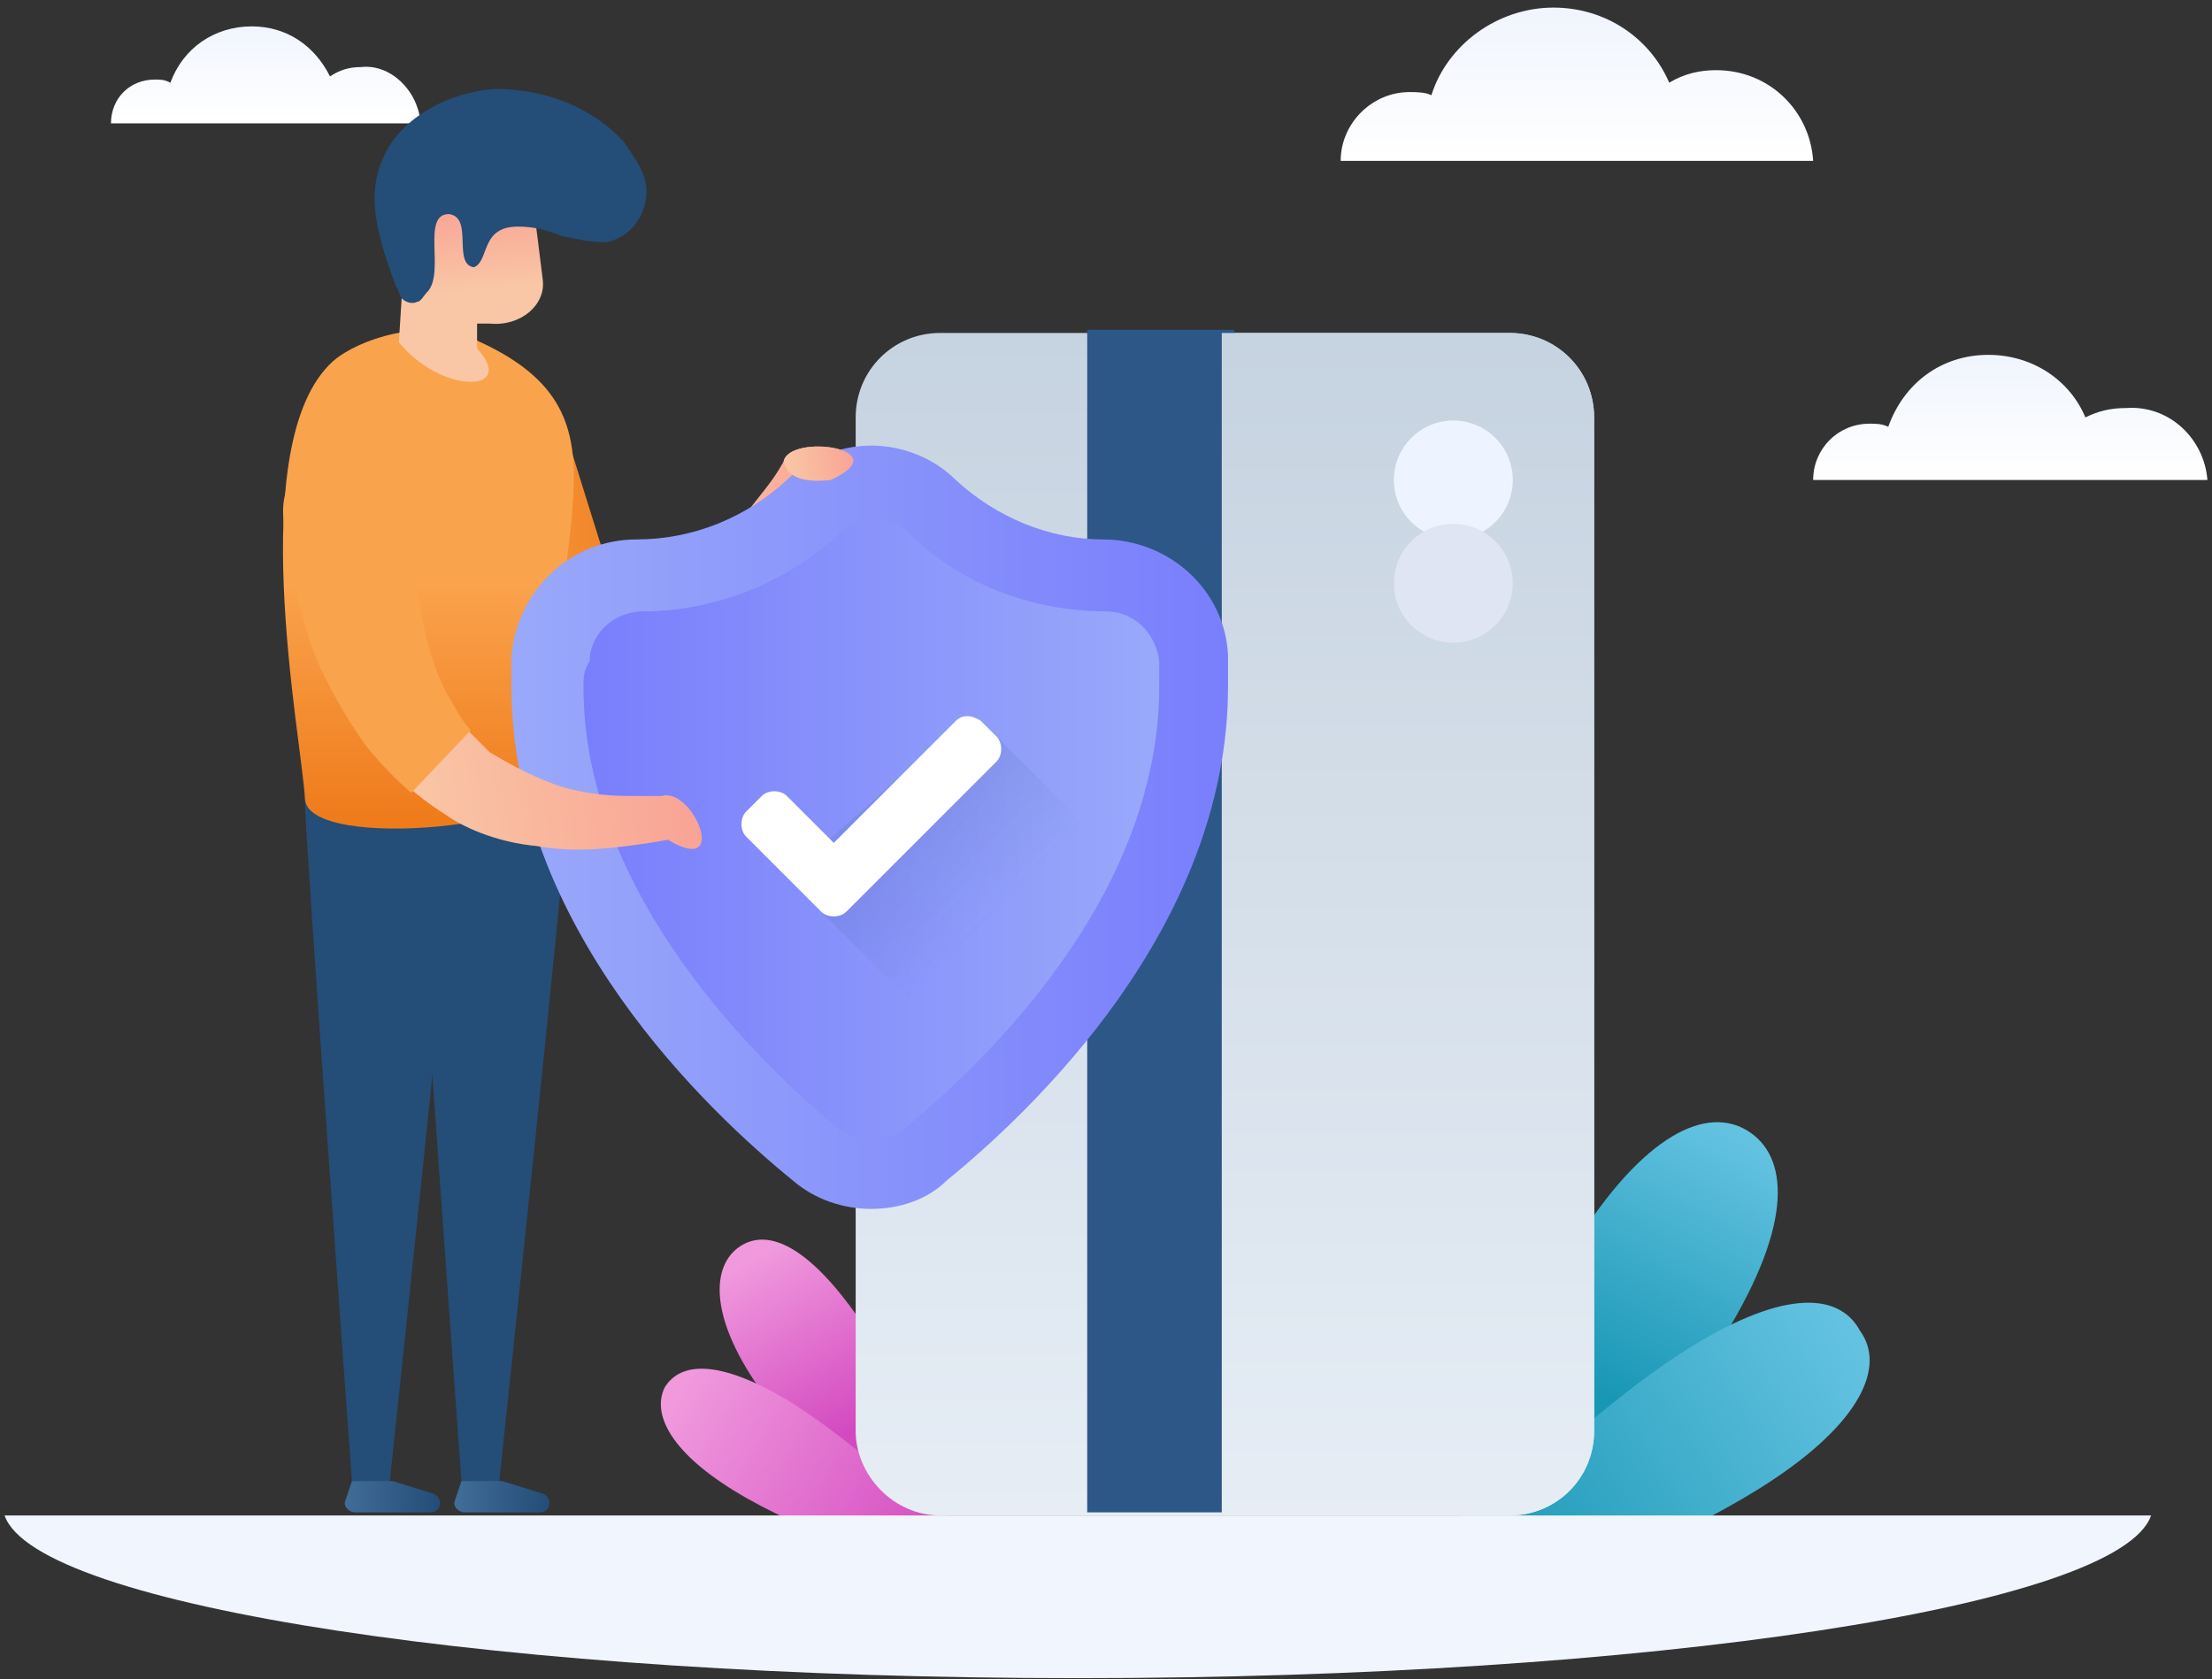
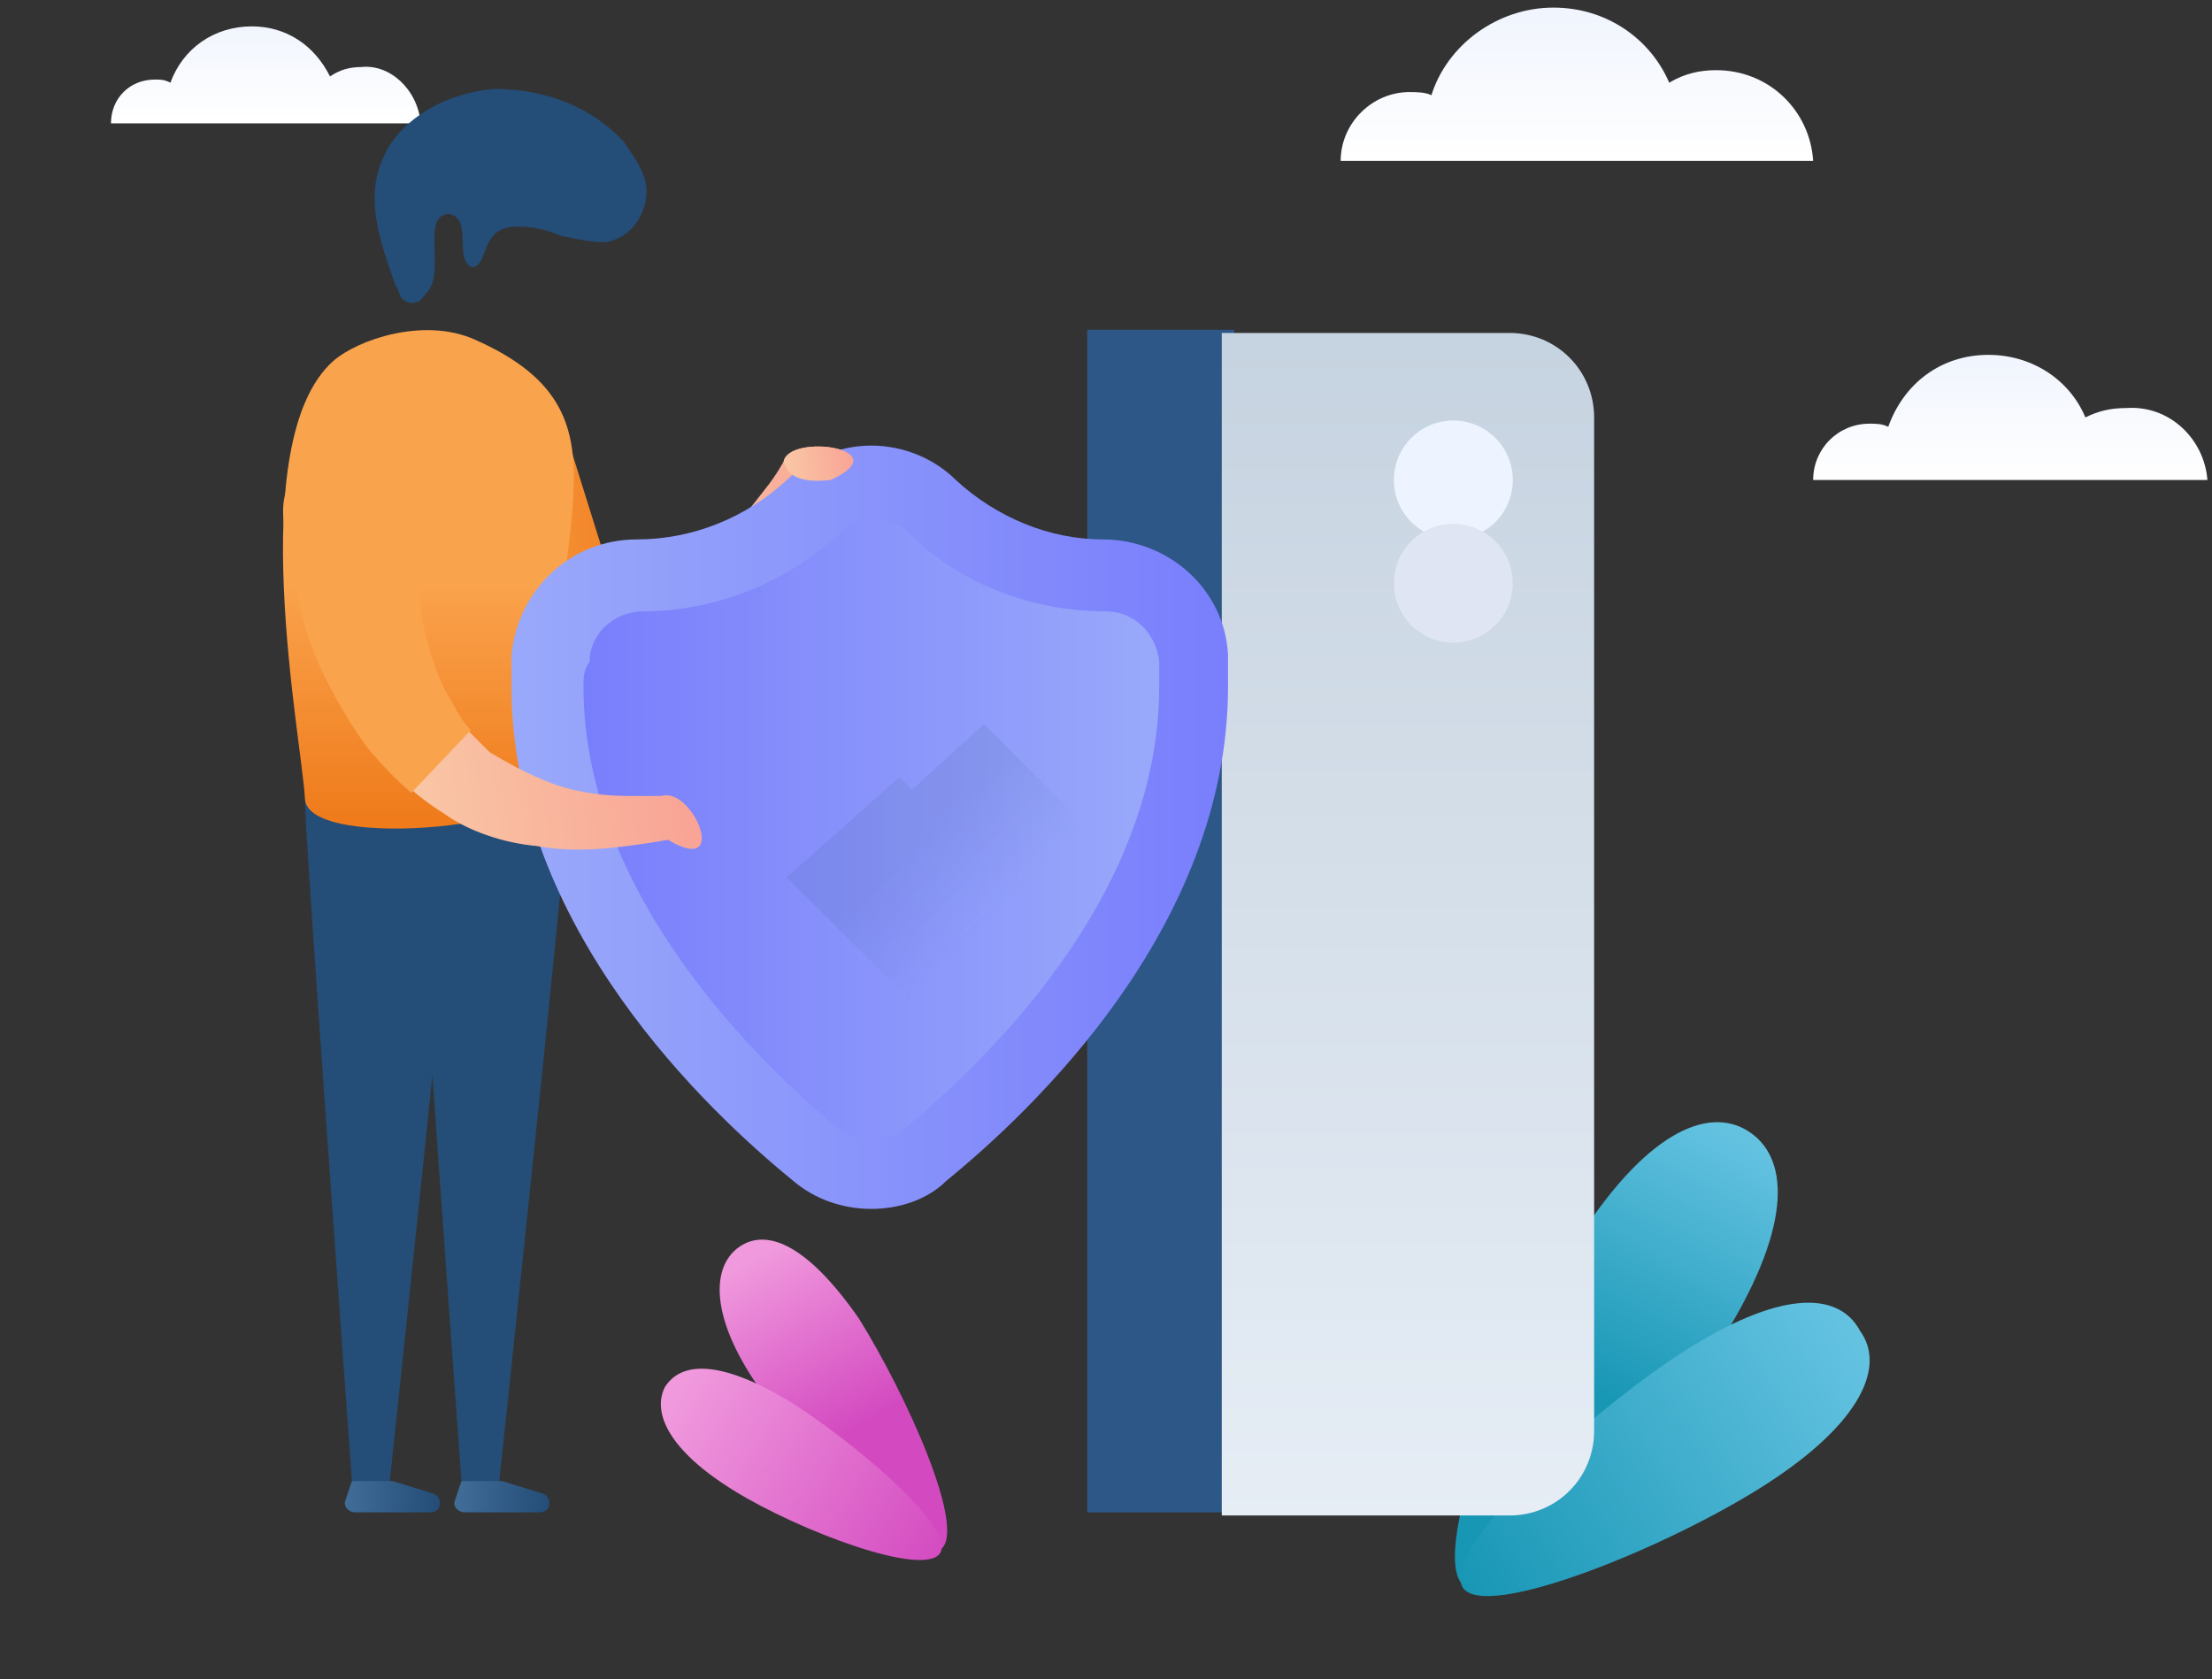
<svg xmlns="http://www.w3.org/2000/svg" width="270" height="205" viewBox="0 0 270 205" fill="none">
  <rect x="0" y="0" width="270" height="205" fill="#333333" stroke="none" />
  <path d="M51.357 15.06H13.546C13.546 12.004 15.837 9.713 18.893 9.713C19.657 9.713 20.038 9.713 20.802 10.095C22.33 5.893 26.149 3.22 30.733 3.22C34.934 3.22 38.371 5.512 40.281 9.331C41.427 8.567 42.572 8.185 44.1 8.185C47.538 7.803 50.975 10.859 51.357 15.06Z" fill="url(#paint0_linear_2204_35579)" />
  <path d="M221.316 19.643H163.645C163.645 15.06 167.464 11.241 172.047 11.241C172.811 11.241 173.957 11.241 174.721 11.623C176.63 5.512 182.741 0.928 189.616 0.928C196.109 0.928 201.456 4.748 203.748 10.095C205.657 8.949 207.567 8.567 209.477 8.567C215.969 8.567 220.935 13.532 221.316 19.643Z" fill="url(#paint1_linear_2204_35579)" />
  <path d="M269.44 58.6H221.317C221.317 54.781 224.372 51.725 228.191 51.725C228.955 51.725 229.719 51.725 230.483 52.107C232.393 46.76 236.976 43.323 242.705 43.323C248.052 43.323 252.635 46.379 254.545 50.962C256.072 50.198 257.6 49.816 259.51 49.816C264.857 49.434 269.058 53.635 269.44 58.6Z" fill="url(#paint2_linear_2204_35579)" />
  <path d="M210.622 162.868C202.22 176.617 183.887 196.859 178.922 193.804C173.957 190.749 183.887 165.159 192.29 151.792C200.692 138.424 208.331 134.987 213.296 138.042C218.261 141.097 219.025 149.118 210.622 162.868Z" fill="url(#paint3_linear_2204_35579)" />
  <path d="M205.275 165.159C193.435 172.798 175.866 189.221 178.54 193.804C181.213 198.005 203.747 188.839 215.587 181.2C227.427 173.562 230.101 166.687 227.045 162.486C224.372 157.521 217.115 157.521 205.275 165.159Z" fill="url(#paint4_linear_2204_35579)" />
  <path d="M92.605 169.36C98.716 178.145 111.32 191.512 114.757 189.221C118.195 186.929 110.556 170.124 104.827 160.958C98.716 152.173 93.751 149.882 90.314 152.173C86.876 154.465 86.495 160.576 92.605 169.36Z" fill="url(#paint5_linear_2204_35579)" />
  <path d="M96.043 170.888C104.063 175.853 116.667 186.547 114.757 189.603C112.848 192.658 97.57 186.929 89.55 181.964C81.529 176.999 79.62 172.416 81.147 169.36C83.057 166.305 87.64 165.923 96.043 170.888Z" fill="url(#paint6_linear_2204_35579)" />
-   <path d="M114.757 185.019H184.269C189.998 185.019 194.581 180.436 194.581 174.707V50.961C194.581 45.232 189.998 40.649 184.269 40.649H114.757C109.028 40.649 104.445 45.232 104.445 50.961V174.707C104.445 180.054 109.028 185.019 114.757 185.019Z" fill="url(#paint7_linear_2204_35579)" />
  <path d="M150.659 40.267H132.708V184.637H150.659V40.267Z" fill="#2D5787" />
  <path d="M184.269 185.019C189.998 185.019 194.581 180.436 194.581 174.707V50.961C194.581 45.232 189.998 40.649 184.269 40.649H149.131V185.019H184.269Z" fill="url(#paint8_linear_2204_35579)" />
  <path d="M177.394 65.857C181.402 65.857 184.651 62.608 184.651 58.6C184.651 54.592 181.402 51.343 177.394 51.343C173.387 51.343 170.138 54.592 170.138 58.6C170.138 62.608 173.387 65.857 177.394 65.857Z" fill="#EEF4FF" />
  <path d="M177.394 78.46C181.402 78.46 184.651 75.212 184.651 71.204C184.651 67.196 181.402 63.947 177.394 63.947C173.387 63.947 170.138 67.196 170.138 71.204C170.138 75.212 173.387 78.46 177.394 78.46Z" fill="#DFE5F2" />
  <path d="M56.322 180.818C56.322 180.818 50.593 102.14 50.593 97.939C50.593 92.974 54.794 86.481 60.142 86.863C65.107 86.863 69.308 93.738 69.308 98.321C69.308 102.522 60.905 181.2 60.905 181.2L56.322 180.818Z" fill="#244D77" />
  <path d="M56.322 180.818L55.558 183.11C55.176 183.874 55.94 184.638 56.704 184.638H65.871C67.398 184.638 67.398 182.728 66.252 182.346L61.287 180.818H56.322Z" fill="url(#paint9_linear_2204_35579)" />
  <path d="M81.912 83.044C81.912 83.044 84.203 82.28 86.877 79.988C89.55 78.079 92.224 75.023 94.515 71.968C96.807 68.912 98.716 65.475 99.862 62.801C101.008 60.128 101.39 58.6 101.39 58.6C109.793 54.781 96.425 52.871 95.661 56.309C95.661 56.309 94.897 57.836 93.37 59.746C91.842 61.656 89.932 64.329 87.641 66.239C85.349 68.531 82.675 70.44 81.148 71.204C79.62 71.968 78.474 71.968 78.474 71.968L81.912 83.044Z" fill="url(#paint10_linear_2204_35579)" />
  <path d="M69.308 53.635L73.127 65.857C74.273 69.676 75.419 71.586 76.183 71.968C76.564 72.35 77.328 72.35 78.474 72.35L82.675 83.044C80.002 84.19 76.564 84.954 72.745 84.19C65.107 82.28 61.287 76.169 59.378 71.968L53.267 60.51C49.829 52.107 65.87 45.233 69.308 53.635Z" fill="url(#paint11_linear_2204_35579)" />
  <path d="M42.955 180.818C42.955 180.818 37.226 102.14 37.226 97.939C37.226 92.974 41.427 86.481 46.774 86.863C51.739 86.863 55.94 93.738 55.94 98.321C55.94 102.522 47.538 181.2 47.538 181.2L42.955 180.818Z" fill="#244D77" />
  <path d="M42.955 180.818L42.191 183.11C41.809 183.874 42.573 184.638 43.337 184.638H52.503C54.031 184.638 54.031 182.728 52.885 182.346L47.92 180.818H42.955Z" fill="url(#paint12_linear_2204_35579)" />
  <path d="M68.926 94.502C69.69 100.995 37.608 104.05 37.226 97.557C36.844 90.301 29.587 54.017 40.663 44.087C43.718 41.413 51.739 38.74 57.85 41.413C79.62 50.962 64.725 65.475 68.926 94.502Z" fill="url(#paint13_linear_2204_35579)" />
-   <path d="M65.106 24.99L49.829 23.844L48.683 41.795C54.03 48.288 63.197 47.906 58.232 42.559V39.503H59.759C63.579 39.885 66.634 37.212 66.252 34.156L65.106 24.99Z" fill="url(#paint14_linear_2204_35579)" />
  <path d="M46.774 19.261C44.482 24.226 46.392 29.573 48.301 34.92C48.684 35.302 48.684 36.066 49.065 36.448C49.447 36.83 50.211 37.212 50.975 36.83C51.357 36.83 51.739 36.066 52.121 35.684C54.413 33.393 51.357 26.136 54.794 26.136C57.85 26.518 55.176 32.247 57.85 32.629C59.76 31.865 58.614 27.664 63.197 27.664C65.106 27.664 66.634 28.046 68.544 28.809C70.454 29.191 71.981 29.573 73.891 29.573C76.564 29.191 78.474 26.9 78.856 24.226C79.238 21.553 77.71 19.643 76.183 17.352C72.363 13.15 66.634 10.859 60.523 10.859C54.413 11.241 48.684 14.678 46.774 19.261Z" fill="#244D77" />
  <path d="M106.355 147.59C102.918 147.59 99.481 146.444 96.807 144.153C86.495 135.75 62.433 113.216 62.433 83.808C62.433 82.662 62.433 81.516 62.433 79.988C63.197 71.968 69.69 65.857 77.71 65.857C84.585 65.857 91.078 63.183 96.043 58.6C98.717 55.927 102.536 54.399 106.355 54.399C110.175 54.399 113.994 55.927 116.667 58.6C121.633 63.183 128.125 65.857 134.618 65.857C142.639 65.857 149.514 71.968 149.895 79.988C149.895 81.134 149.895 82.28 149.895 83.808C149.895 113.216 125.834 135.75 115.522 144.153C113.23 146.444 109.793 147.59 106.355 147.59Z" fill="url(#paint15_linear_2204_35579)" />
  <path d="M71.218 83.808C71.218 109.397 92.988 130.021 102.154 137.66C104.446 139.57 107.883 139.57 110.556 137.66C119.723 130.021 141.493 109.779 141.493 83.808C141.493 82.662 141.493 81.898 141.493 80.752C141.111 77.315 138.438 74.641 135 74.641C125.834 74.641 117.049 71.204 110.938 65.093C108.647 62.801 104.828 62.801 102.536 65.093C96.425 70.822 87.641 74.641 78.474 74.641C75.037 74.641 71.981 77.315 71.981 80.752C71.218 81.898 71.218 82.662 71.218 83.808Z" fill="url(#paint16_linear_2204_35579)" />
  <path opacity="0.1" d="M136.528 104.814C131.945 115.126 125.07 123.528 118.577 129.639L96.043 107.105L109.793 94.883L111.32 96.411L120.105 88.391L136.528 104.814Z" fill="url(#paint17_linear_2204_35579)" />
-   <path d="M119.723 88.009L121.633 89.919C122.396 90.683 122.396 92.21 121.633 92.974L103.3 111.307C102.536 112.071 101.008 112.071 100.244 111.307L91.078 102.14C90.314 101.377 90.314 99.849 91.078 99.085L92.988 97.175C93.751 96.411 95.279 96.411 96.043 97.175L101.772 102.904L116.667 88.009C117.431 87.245 118.577 87.245 119.723 88.009Z" fill="white" />
  <path d="M49.83 96.029C49.83 96.029 51.357 97.557 54.413 99.467C57.086 101.376 61.288 102.904 65.489 103.286C69.69 104.05 73.509 103.668 76.565 103.286C79.62 102.904 81.53 102.522 81.53 102.522C89.168 107.105 84.585 96.029 80.766 97.175C80.766 97.175 78.856 97.175 76.565 97.175C73.891 97.175 70.454 96.793 67.398 95.647C64.343 94.502 61.669 92.974 59.76 91.828C58.232 90.3 57.086 89.154 57.086 89.154L49.83 96.029Z" fill="url(#paint18_linear_2204_35579)" />
  <path d="M50.593 61.274C50.593 61.274 50.593 63.183 50.593 66.239C50.593 69.294 50.975 72.732 51.739 76.551C52.503 79.988 53.649 83.426 55.177 85.717C56.322 88.009 57.468 89.155 57.468 89.155L50.211 96.793C50.211 96.793 48.302 95.266 45.628 92.21C43.337 89.537 40.663 84.953 38.754 80.752C36.844 76.169 36.08 71.586 35.316 68.148C34.552 64.711 34.552 62.419 34.552 62.419C34.552 52.489 50.211 52.107 50.593 61.274Z" fill="#FAA34D" />
  <path d="M101.39 58.6C109.793 54.781 96.425 52.871 95.661 56.309C96.043 58.218 97.953 58.982 101.39 58.6Z" fill="url(#paint19_linear_2204_35579)" />
-   <path d="M0.56 185.02C4.379 196.096 61.669 204.88 131.563 204.88C201.456 204.88 258.746 196.096 262.565 185.02H0.56Z" fill="#F1F5FD" />
  <defs>
    <linearGradient id="paint0_linear_2204_35579" x1="32.331" y1="14.765" x2="32.331" y2="3.251" gradientUnits="userSpaceOnUse">
      <stop stop-color="white" />
      <stop offset="1" stop-color="#F1F5FD" />
    </linearGradient>
    <linearGradient id="paint1_linear_2204_35579" x1="192.441" y1="19.552" x2="192.441" y2="1.983" gradientUnits="userSpaceOnUse">
      <stop stop-color="white" />
      <stop offset="1" stop-color="#F1F5FD" />
    </linearGradient>
    <linearGradient id="paint2_linear_2204_35579" x1="245.453" y1="58.578" x2="245.453" y2="43.975" gradientUnits="userSpaceOnUse">
      <stop stop-color="white" />
      <stop offset="1" stop-color="#F1F5FD" />
    </linearGradient>
    <linearGradient id="paint3_linear_2204_35579" x1="210.944" y1="138.27" x2="194.466" y2="169.802" gradientUnits="userSpaceOnUse">
      <stop stop-color="#64C2E1" />
      <stop offset="1" stop-color="#1897B5" />
    </linearGradient>
    <linearGradient id="paint4_linear_2204_35579" x1="225.949" y1="163.063" x2="178.691" y2="193.704" gradientUnits="userSpaceOnUse">
      <stop stop-color="#64C2E1" />
      <stop offset="1" stop-color="#1897B5" />
    </linearGradient>
    <linearGradient id="paint5_linear_2204_35579" x1="92.24" y1="153.537" x2="104.112" y2="174.453" gradientUnits="userSpaceOnUse">
      <stop stop-color="#F099DD" />
      <stop offset="1" stop-color="#D34AC0" />
    </linearGradient>
    <linearGradient id="paint6_linear_2204_35579" x1="82.67" y1="170.647" x2="115.318" y2="190.26" gradientUnits="userSpaceOnUse">
      <stop stop-color="#F099DD" />
      <stop offset="1" stop-color="#D34AC0" />
    </linearGradient>
    <linearGradient id="paint7_linear_2204_35579" x1="149.268" y1="184.834" x2="149.268" y2="39.807" gradientUnits="userSpaceOnUse">
      <stop stop-color="#E6EDF5" />
      <stop offset="1" stop-color="#C6D3E0" />
    </linearGradient>
    <linearGradient id="paint8_linear_2204_35579" x1="171.647" y1="185.795" x2="171.647" y2="41.349" gradientUnits="userSpaceOnUse">
      <stop stop-color="#E6EDF5" />
      <stop offset="1" stop-color="#C6D3E0" />
    </linearGradient>
    <linearGradient id="paint9_linear_2204_35579" x1="55.478" y1="182.918" x2="66.939" y2="182.918" gradientUnits="userSpaceOnUse">
      <stop stop-color="#416D99" />
      <stop offset="1" stop-color="#244D77" />
    </linearGradient>
    <linearGradient id="paint10_linear_2204_35579" x1="78.339" y1="70.261" x2="105.53" y2="67.255" gradientUnits="userSpaceOnUse">
      <stop stop-color="#F9C7A5" />
      <stop offset="1" stop-color="#F9A395" />
    </linearGradient>
    <linearGradient id="paint11_linear_2204_35579" x1="54.013" y1="68.857" x2="81.049" y2="65.868" gradientUnits="userSpaceOnUse">
      <stop stop-color="#FAA34D" />
      <stop offset="1" stop-color="#EF7B1B" />
    </linearGradient>
    <linearGradient id="paint12_linear_2204_35579" x1="41.921" y1="182.918" x2="53.383" y2="182.918" gradientUnits="userSpaceOnUse">
      <stop stop-color="#416D99" />
      <stop offset="1" stop-color="#244D77" />
    </linearGradient>
    <linearGradient id="paint13_linear_2204_35579" x1="52.44" y1="71.072" x2="52.44" y2="100.019" gradientUnits="userSpaceOnUse">
      <stop stop-color="#FAA34D" />
      <stop offset="1" stop-color="#EF7B1B" />
    </linearGradient>
    <linearGradient id="paint14_linear_2204_35579" x1="57.462" y1="35.472" x2="56.649" y2="24.988" gradientUnits="userSpaceOnUse">
      <stop stop-color="#F9C7A5" />
      <stop offset="1" stop-color="#F9A395" />
    </linearGradient>
    <linearGradient id="paint15_linear_2204_35579" x1="62.305" y1="101.315" x2="150.169" y2="101.315" gradientUnits="userSpaceOnUse">
      <stop stop-color="#99A9FA" />
      <stop offset="1" stop-color="#797EFC" />
    </linearGradient>
    <linearGradient id="paint16_linear_2204_35579" x1="141.437" y1="101.315" x2="71.036" y2="101.315" gradientUnits="userSpaceOnUse">
      <stop stop-color="#99A9FA" />
      <stop offset="1" stop-color="#797EFC" />
    </linearGradient>
    <linearGradient id="paint17_linear_2204_35579" x1="112.495" y1="102.146" x2="121.682" y2="111.332" gradientUnits="userSpaceOnUse">
      <stop stop-color="#244D77" />
      <stop offset="1" stop-color="#244D77" stop-opacity="0" />
    </linearGradient>
    <linearGradient id="paint18_linear_2204_35579" x1="50.519" y1="98.945" x2="84.667" y2="94.067" gradientUnits="userSpaceOnUse">
      <stop stop-color="#F9C7A5" />
      <stop offset="1" stop-color="#F9A395" />
    </linearGradient>
    <linearGradient id="paint19_linear_2204_35579" x1="95.983" y1="57.198" x2="104.317" y2="56.277" gradientUnits="userSpaceOnUse">
      <stop stop-color="#F9C7A5" />
      <stop offset="1" stop-color="#F9A395" />
    </linearGradient>
  </defs>
</svg>